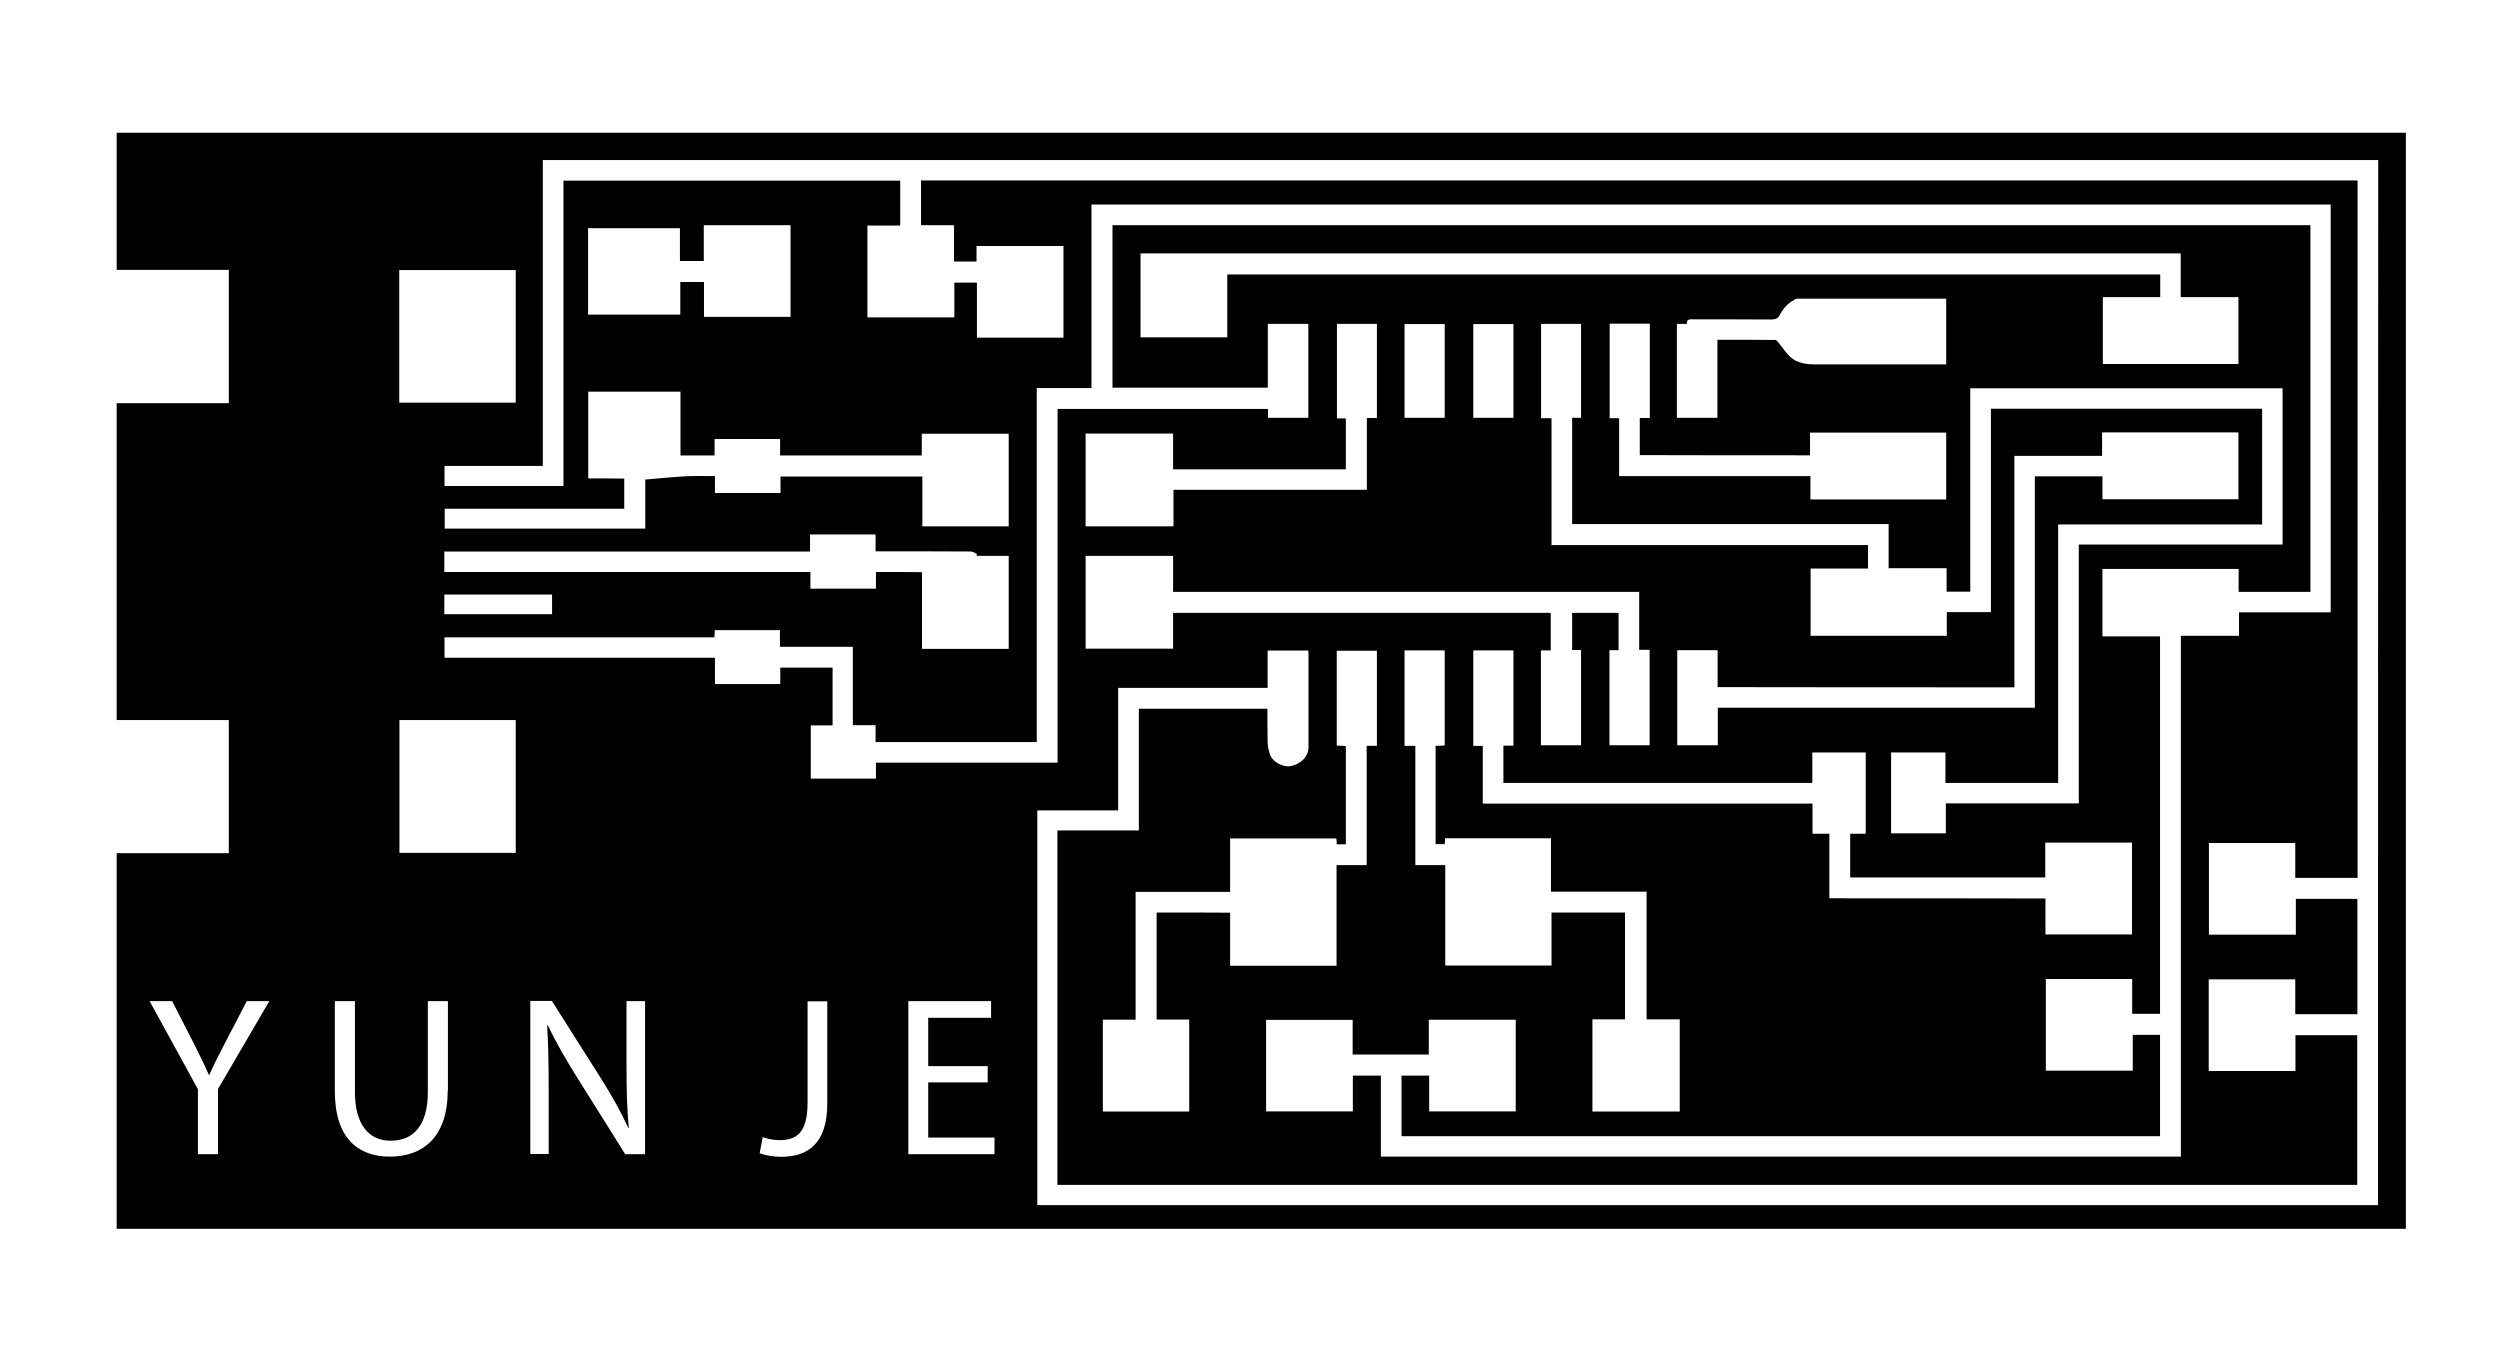
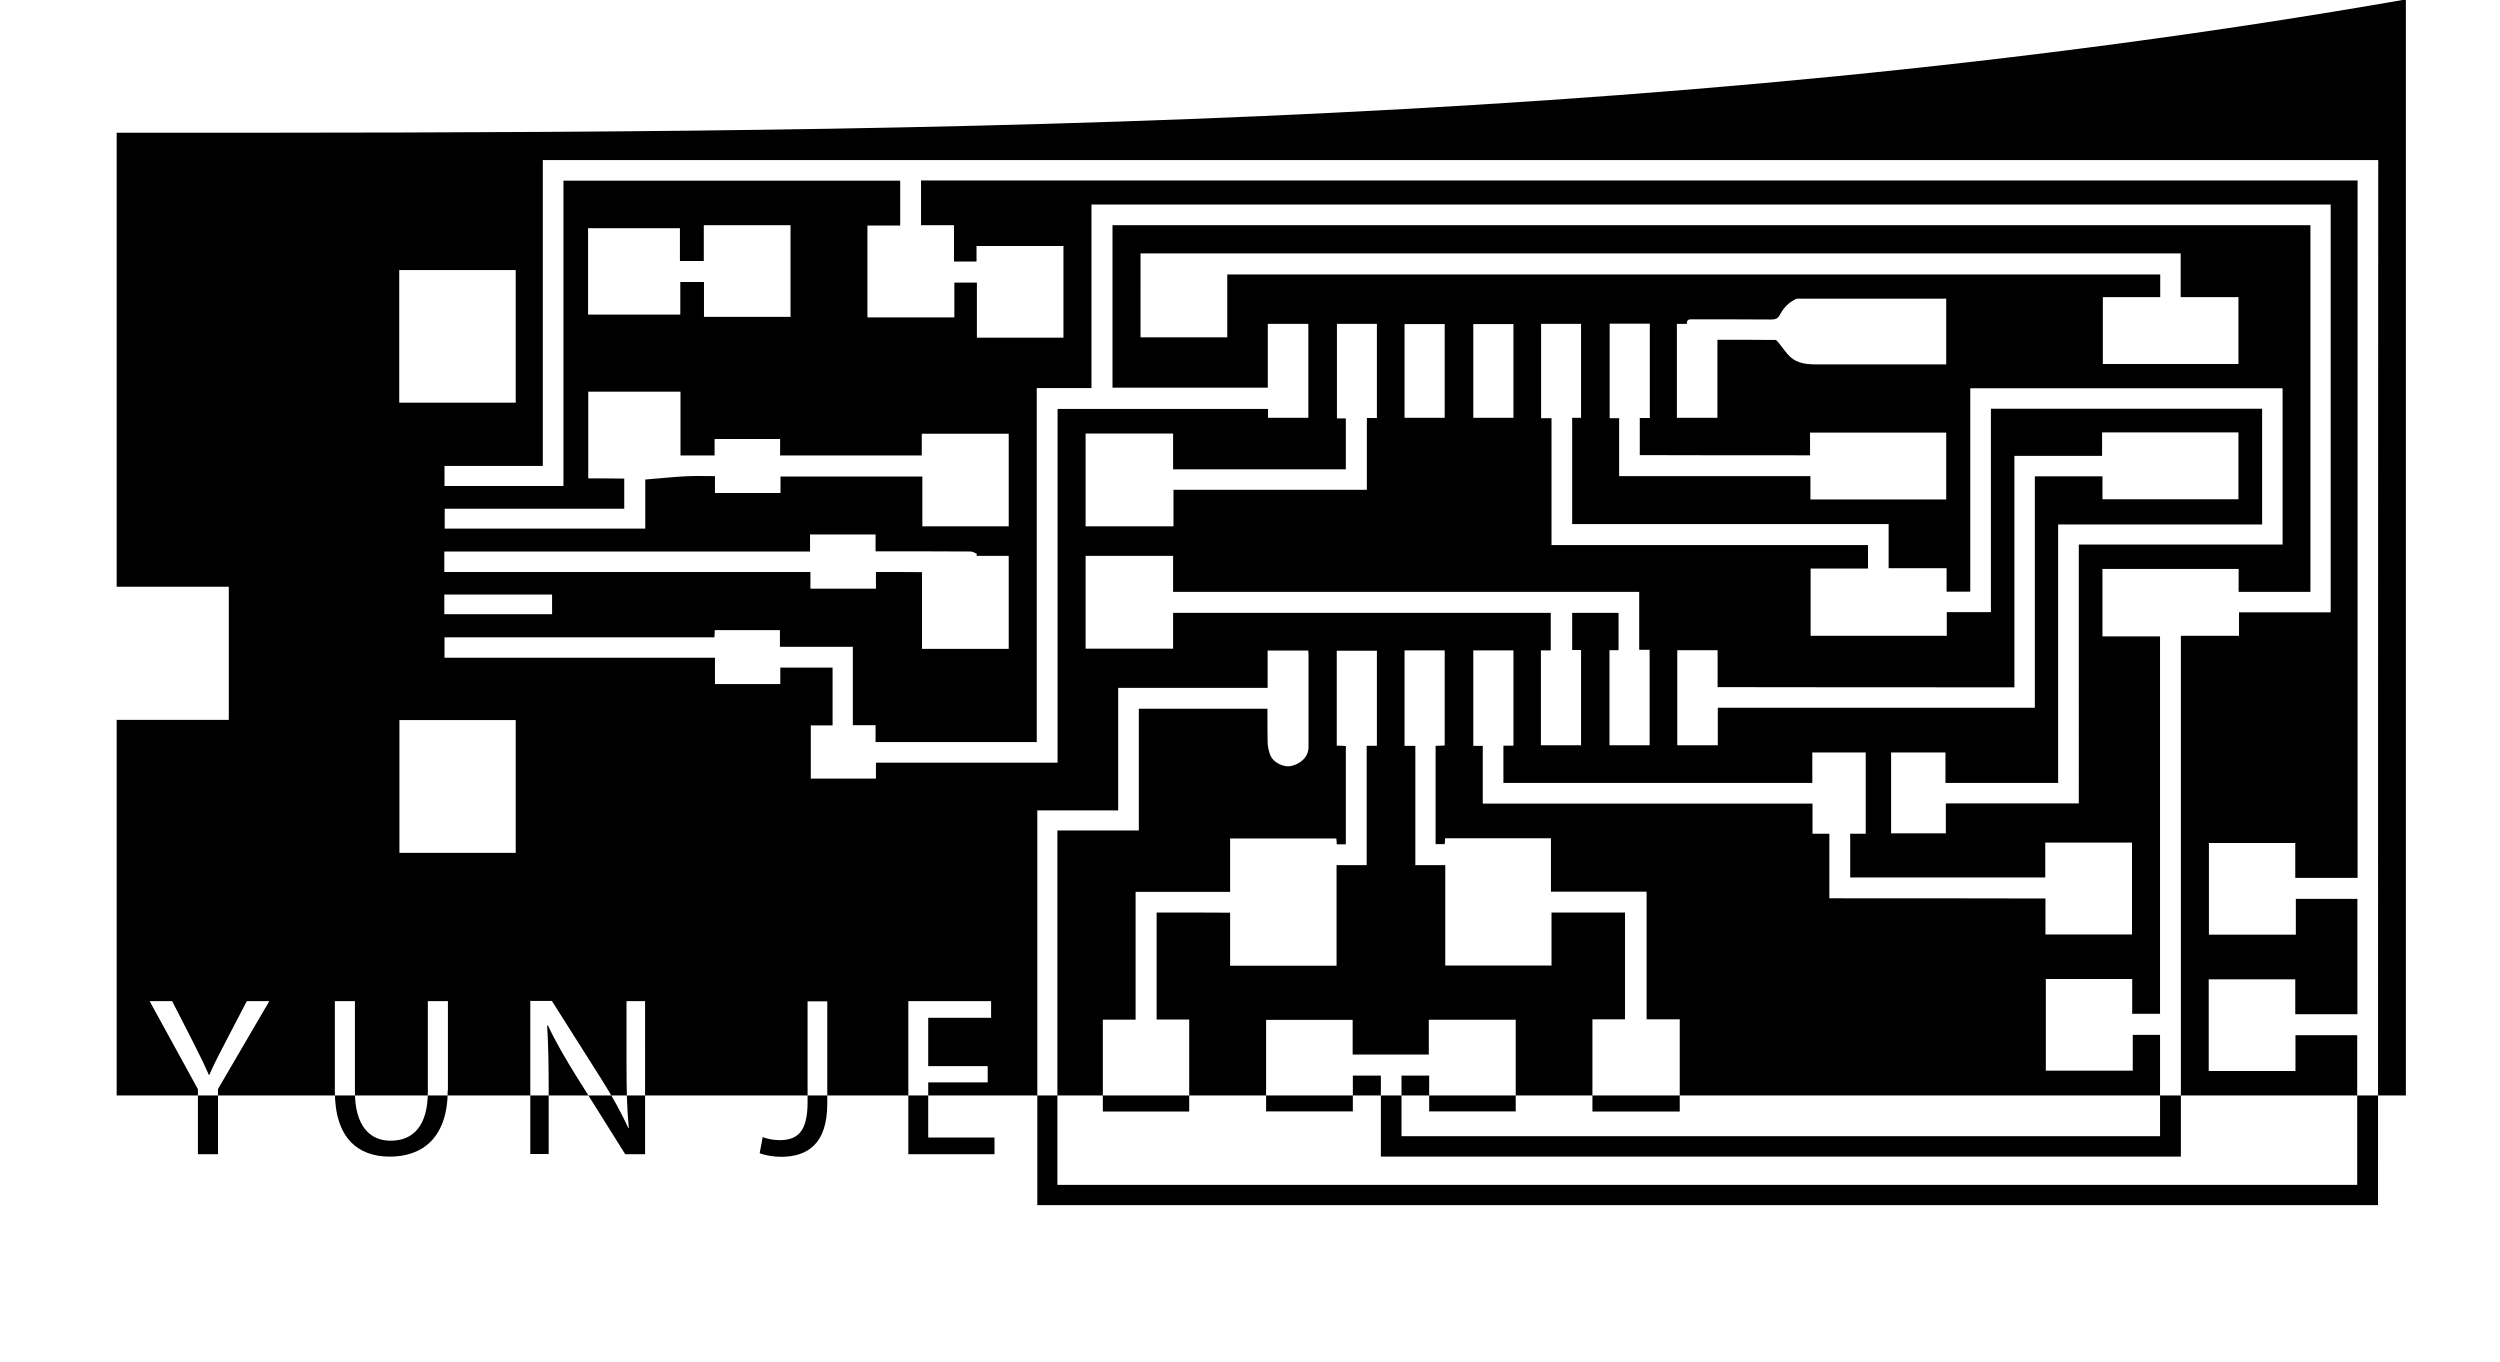
<svg xmlns="http://www.w3.org/2000/svg" version="1.1" id="Layer_1" x="0px" y="0px" viewBox="0 0 132 71.89" style="enable-background:new 0 0 132 71.89;" xml:space="preserve">
-   <path d="M6.16,7.01c0,2.42,0,4.81,0,7.24c1.98,0,3.95,0,5.92,0c0,2.36,0,4.69,0,7.04c-1.98,0-3.95,0-5.92,0c0,5.58,0,11.14,0,16.73  c1.99,0,3.96,0,5.92,0c0,2.35,0,4.67,0,7.03c-1.98,0-3.95,0-5.92,0c0,6.63,0,13.23,0,19.83c40.3,0,80.58,0,120.87,0  c0-19.29,0-38.57,0-57.87C86.73,7.01,46.45,7.01,6.16,7.01z M21.08,14.26c2.05,0,4.09,0,6.15,0c0,2.32,0,4.65,0,7  c-2.04,0-4.08,0-6.15,0C21.08,18.92,21.08,16.6,21.08,14.26z M37.16,13.78c0-0.63,0-1.25,0-1.89c1.54,0,3.05,0,4.58,0  c0,1.61,0,3.22,0,4.84c-1.52,0-3.03,0-4.57,0c0-0.61,0-1.21,0-1.84c-0.43,0-0.83,0-1.25,0c0,0.57,0,1.14,0,1.72  c-1.63,0-3.24,0-4.87,0c0-1.53,0-3.04,0-4.56c1.62,0,3.22,0,4.85,0c0,0.57,0,1.14,0,1.73C36.34,13.78,36.74,13.78,37.16,13.78z   M31.06,25.26c0-1.54,0-3.05,0-4.58c1.6,0,3.21,0,4.87,0c0,1.13,0,2.24,0,3.37c0.6,0,1.19,0,1.8,0c0-0.28,0-0.57,0-0.87  c1.17,0,2.31,0,3.46,0c0,0.29,0,0.57,0,0.87c2.5,0,4.98,0,7.48,0c0-0.38,0-0.75,0-1.15c1.54,0,3.05,0,4.59,0c0,1.62,0,3.25,0,4.89  c-1.51,0-3.02,0-4.56,0c0-0.87,0-1.74,0-2.63c-2.51,0-4.99,0-7.49,0c0,0.29,0,0.57,0,0.87c-1.16,0-2.3,0-3.46,0  c0-0.28,0-0.57,0-0.89c-0.55,0-1.07-0.02-1.58,0.01c-0.69,0.04-1.38,0.11-2.1,0.17c0,0.83,0,1.71,0,2.59c-3.54,0-7.06,0-10.59,0  c0-0.34,0-0.69,0-1.05c3.15,0,6.31,0,9.48,0c0-0.53,0-1.05,0-1.59C32.33,25.26,31.7,25.26,31.06,25.26z M46.25,30.2  c0,0.29,0,0.57,0,0.88c-1.17,0-2.3,0-3.46,0c0-0.29,0-0.57,0-0.88c-6.45,0-12.88,0-19.33,0c0-0.39,0-0.72,0-1.08  c6.43,0,12.86,0,19.31,0c0-0.3,0-0.59,0-0.9c1.17,0,2.3,0,3.46,0c0,0.28,0,0.56,0,0.89c0.12,0,0.22,0,0.32,0  c1.57,0,3.14,0,4.71,0.01c0.11,0,0.22,0.08,0.32,0.13c-0.01,0.03-0.01,0.07-0.02,0.1c0.56,0,1.13,0,1.7,0c0,1.64,0,3.26,0,4.91  c-1.51,0-3.03,0-4.58,0c0-1.34,0-2.69,0-4.05C47.87,30.2,47.08,30.2,46.25,30.2z M29.15,31.39c0,0.34,0,0.68,0,1.04  c-1.88,0-3.78,0-5.69,0c0-0.35,0-0.69,0-1.04C25.36,31.39,27.24,31.39,29.15,31.39z M11.51,57.5v3.44h-1.06v-3.43L7.9,52.86h1.19  l1.14,2.23c0.31,0.61,0.55,1.1,0.8,1.67h0.02c0.23-0.53,0.5-1.06,0.82-1.67l1.16-2.23h1.19L11.51,57.5z M23.64,57.57  c0,2.48-1.31,3.5-3.06,3.5c-1.65,0-2.9-0.95-2.9-3.45v-4.76h1.06v4.79c0,1.81,0.8,2.58,1.88,2.58c1.2,0,1.97-0.79,1.97-2.58v-4.79  h1.06V57.57z M27.23,45.03c-2.05,0-4.08,0-6.14,0c0-2.33,0-4.65,0-7.01c2.05,0,4.09,0,6.14,0C27.23,40.36,27.23,42.69,27.23,45.03z   M34.07,60.94h-1.06l-2.57-4.1c-0.56-0.9-1.1-1.82-1.51-2.7l-0.04,0.01c0.06,1.02,0.08,1.99,0.08,3.33v3.45H28v-8.08h1.14l2.59,4.09  c0.6,0.95,1.07,1.8,1.45,2.63l0.02-0.01c-0.1-1.08-0.12-2.06-0.12-3.32v-3.38h0.98V60.94z M43.68,58.27c0,2.15-1.06,2.81-2.45,2.81  c-0.38,0-0.85-0.08-1.12-0.19l0.16-0.85c0.22,0.08,0.53,0.16,0.88,0.16c0.94,0,1.49-0.42,1.49-2v-5.33h1.04V58.27z M46.25,41.11  c-1.16,0-2.29,0-3.44,0c0-0.92,0-1.85,0-2.81c0.38,0,0.76,0,1.15,0c0-1.03,0-2.03,0-3.05c-0.91,0-1.82,0-2.76,0  c0,0.28,0,0.57,0,0.87c-1.16,0-2.29,0-3.45,0c0-0.46,0-0.91,0-1.39c-4.77,0-9.51,0-14.28,0c0-0.36,0-0.71,0-1.08  c4.74,0,9.49,0,14.25,0c0.01-0.14,0.02-0.25,0.02-0.38c1.14,0,2.27,0,3.44,0c0,0.28,0,0.57,0,0.88c1.29,0,2.56,0,3.85,0  c0,1.38,0,2.75,0,4.14c0.41,0,0.79,0,1.2,0c0,0.31,0,0.59,0,0.89c2.84,0,5.66,0,8.51,0c0-6.22,0-12.44,0-18.69c0.97,0,1.91,0,2.89,0  c0-3.24,0-6.45,0-9.69c21.82,0,43.61,0,65.43,0c0,7.16,0,14.33,0,21.53c-1.6,0-3.21,0-4.84,0c0,0.42,0,0.82,0,1.24  c-1.03,0-2.03,0-3.07,0c0,9.18,0,18.34,0,27.5c-14.09,0-28.15,0-42.24,0c0-1.42,0-2.84,0-4.28c-0.51,0-0.98,0-1.48,0  c0,0.63,0,1.25,0,1.89c-1.54,0-3.05,0-4.58,0c0-1.6,0-3.21,0-4.83c1.51,0,3.02,0,4.57,0c0,0.6,0,1.21,0,1.83c1.35,0,2.67,0,4.02,0  c0-0.6,0-1.21,0-1.84c1.55,0,3.06,0,4.59,0c0,1.61,0,3.21,0,4.84c-1.51,0-3.03,0-4.57,0c0-0.62,0-1.25,0-1.89c-0.5,0-0.97,0-1.46,0  c0,1.06,0,2.12,0,3.2c13.34,0,26.68,0,40.05,0c0-1.77,0-3.55,0-5.35c-0.47,0-0.94,0-1.44,0c0,0.62,0,1.24,0,1.89  c-1.54,0-3.05,0-4.59,0c0-1.6,0-3.21,0-4.84c1.51,0,3.02,0,4.56,0c0,0.6,0,1.21,0,1.84c0.51,0,0.98,0,1.47,0c0-6.64,0-13.27,0-19.93  c-1,0-2.01,0-3.04,0c0-1.21,0-2.37,0-3.56c2.39,0,4.77,0,7.19,0c0,0.39,0,0.79,0,1.21c1.27,0,2.52,0,3.79,0c0-6.44,0-12.89,0-19.36  c-21.08,0-42.15,0-63.25,0c0,2.86,0,5.71,0,8.58c2.72,0,5.45,0,8.2,0c0-1.12,0-2.23,0-3.37c0.73,0,1.42,0,2.14,0  c0,1.65,0,3.29,0,4.96c-0.7,0-1.41,0-2.13,0c0-0.16,0-0.31,0-0.47c-3.71,0-7.4,0-11.11,0c0,6.22,0,12.43,0,18.68  c-3.2,0-6.38,0-9.59,0C46.25,40.56,46.25,40.83,46.25,41.11z M61.07,48.18c0,1.87,0,3.75,0,5.65c0.57,0,1.14,0,1.72,0  c0,1.63,0,3.24,0,4.86c-1.51,0-3.03,0-4.56,0c0-1.61,0-3.22,0-4.85c0.57,0,1.14,0,1.73,0c0-2.25,0-4.49,0-6.75c1.68,0,3.33,0,4.99,0  c0-0.95,0-1.88,0-2.82c1.88,0,3.73,0,5.61,0c0.01,0.11,0.02,0.2,0.02,0.31c0.16,0,0.31,0,0.48,0c0-1.72,0-3.44,0-5.19  c-0.15-0.01-0.31-0.02-0.48-0.02c0-1.67,0-3.33,0-5.01c0.7,0,1.4,0,2.12,0c0,1.66,0,3.33,0,5.02c-0.17,0-0.34,0-0.54,0  c0,2.1,0,4.19,0,6.3c-0.54,0-1.06,0-1.59,0c0,1.79,0,3.54,0,5.31c-1.88,0-3.73,0-5.62,0c0-0.93,0-1.86,0-2.8  C63.65,48.18,62.37,48.18,61.07,48.18z M71.06,24.78c0-0.89,0-1.78,0-2.69c-0.16,0-0.3,0-0.47,0c0-1.67,0-3.32,0-4.99  c0.71,0,1.4,0,2.11,0c0,1.65,0,3.3,0,4.97c-0.16,0-0.34,0-0.53,0c0,1.27,0,2.52,0,3.79c-3.41,0-6.79,0-10.21,0c0,0.66,0,1.28,0,1.93  c-1.56,0-3.09,0-4.64,0c0-1.62,0-3.25,0-4.9c1.53,0,3.06,0,4.62,0c0,0.63,0,1.25,0,1.89C64.99,24.78,68.02,24.78,71.06,24.78z   M60.22,13.38h4.58c16.77,0,33.54,0,50.34,0c0,0.38,0,0.75,0,1.12h0v1.19h3.05c0,1.18,0,2.35,0,3.53c-2.38,0-4.77,0-7.16,0  c0-1.17,0-2.34,0-3.53h3.03V14.5h0c0,0,0-0.01,0-0.01c-3.73,0-7.46,0-11.19,0c-2.73,0-5.46,0-8.2,0c-9.95,0-19.9,0-29.87,0  c0,1.1,0,2.2,0,3.32c-1.55,0-3.05,0-4.58,0C60.22,16.34,60.22,14.87,60.22,13.38z M96.59,47.43c0-1.16,0-2.27,0-3.41  c-0.3,0-0.58,0-0.89,0c0-0.53,0-1.05,0-1.59c-5.82,0-11.6,0-17.41,0c0-1.03,0-2.03,0-3.05c-0.17,0-0.33,0-0.5,0c0-1.7,0-3.36,0-5.04  c0.71,0,1.4,0,2.12,0c0,1.67,0,3.33,0,5.03c-0.17,0-0.35,0-0.53,0c0,0.67,0,1.31,0,1.97c5.43,0,10.86,0,16.31,0  c0-0.53,0-1.06,0-1.61c0.95,0,1.88,0,2.82,0c0,1.42,0,2.84,0,4.29c-0.27,0-0.54,0-0.82,0c0,0.78,0,1.54,0,2.31c3.43,0,6.85,0,10.3,0  c0-0.61,0-1.22,0-1.84c1.54,0,3.05,0,4.58,0c0,1.61,0,3.22,0,4.85c-1.52,0-3.03,0-4.57,0c0-0.63,0-1.25,0-1.9  C104.2,47.43,100.42,47.43,96.59,47.43z M81.92,48.18c0,0.93,0,1.86,0,2.8c-1.88,0-3.73,0-5.61,0c0-1.76,0-3.52,0-5.3  c-0.54,0-1.04,0-1.58,0c0-2.1,0-4.19,0-6.3c-0.2,0-0.38,0-0.57,0c0-1.7,0-3.36,0-5.04c0.71,0,1.4,0,2.12,0c0,1.67,0,3.33,0,5.02  c-0.16,0.01-0.31,0.02-0.48,0.02c0,1.73,0,3.45,0,5.19c0.16,0,0.31,0,0.48,0c0.01-0.1,0.02-0.2,0.02-0.31c1.86,0,3.71,0,5.59,0  c0,0.93,0,1.86,0,2.82c1.7,0,3.36,0,5.05,0c0,2.26,0,4.48,0,6.74c0.59,0,1.16,0,1.75,0c0,1.64,0,3.25,0,4.87c-1.54,0-3.06,0-4.61,0  c0-1.61,0-3.22,0-4.87c0.58,0,1.15,0,1.72,0c0-1.89,0-3.76,0-5.64C84.52,48.18,83.24,48.18,81.92,48.18z M106.36,36.29  c0-4.08,0-8.14,0-12.22c1.55,0,3.07,0,4.63,0c0-0.42,0-0.82,0-1.24c2.42,0,4.8,0,7.2,0c0,1.17,0,2.34,0,3.53c-2.38,0-4.76,0-7.18,0  c0-0.39,0-0.79,0-1.21c-1.2,0-2.37,0-3.57,0c0,4.06,0,8.13,0,12.22c-5.59,0-11.15,0-16.74,0c0,0.67,0,1.32,0,1.98  c-0.73,0-1.42,0-2.14,0c0-1.67,0-3.33,0-5.02c0.7,0,1.4,0,2.13,0c0,0.65,0,1.29,0,1.95C95.92,36.29,101.12,36.29,106.36,36.29z   M109.76,42.42c-2.34,0-4.66,0-7.02,0c0,0.53,0,1.05,0,1.58c-0.98,0-1.93,0-2.89,0c0-1.42,0-2.83,0-4.27c0.94,0,1.89,0,2.87,0  c0,0.53,0,1.06,0,1.61c1.99,0,3.96,0,5.95,0c0-4.54,0-9.08,0-13.65c3.61,0,7.18,0,10.77,0c0-2.05,0-4.07,0-6.11  c-4.77,0-9.53,0-14.32,0c0,3.57,0,7.14,0,10.74c-0.78,0-1.54,0-2.33,0c0,0.43,0,0.83,0,1.25c-2.41,0-4.79,0-7.19,0  c0-1.17,0-2.34,0-3.55c1,0,2.01,0,3.03,0c0-0.42,0-0.82,0-1.24c-5.56,0-11.12,0-16.71,0c0-2.25,0-4.46,0-6.7c-0.2,0-0.36,0-0.55,0  c0-1.67,0-3.32,0-4.98c0.7,0,1.39,0,2.11,0c0,1.64,0,3.29,0,4.96c-0.15,0-0.3,0-0.47,0c0,1.88,0,3.73,0,5.61c5.55,0,11.11,0,16.71,0  c0,0.79,0,1.55,0,2.33c1.03,0,2.03,0,3.06,0c0,0.42,0,0.82,0,1.24c0.43,0,0.83,0,1.25,0c0-3.58,0-7.15,0-10.74  c5.51,0,10.99,0,16.49,0c0,2.74,0,5.49,0,8.25c-3.58,0-7.15,0-10.76,0C109.76,33.33,109.76,37.87,109.76,42.42z M95.57,24.04  c0-0.4,0-0.79,0-1.2c2.41,0,4.79,0,7.19,0c0,1.17,0,2.34,0,3.53c-2.38,0-4.76,0-7.17,0c0-0.39,0-0.8,0-1.23c-3.38,0-6.73,0-10.1,0  c0-1.03,0-2.03,0-3.06c-0.17,0-0.33,0-0.5,0c0-1.68,0-3.33,0-4.99c0.7,0,1.4,0,2.12,0c0,1.65,0,3.29,0,4.98c-0.19,0-0.35,0-0.53,0  c0,0.66,0,1.3,0,1.96C89.57,24.04,92.56,24.04,95.57,24.04z M94.86,15.77h7.9c0,1.15,0,2.3,0,3.47c-0.11,0-0.21,0-0.32,0  c-2.18,0-4.37,0-6.55,0c-0.49,0-0.98-0.05-1.36-0.39c-0.23-0.21-0.4-0.49-0.61-0.74c-0.05-0.06-0.12-0.16-0.18-0.16  c-1.01-0.01-2.02-0.01-3.06-0.01c0,1.39,0,2.74,0,4.12c-0.71,0-1.41,0-2.14,0c0-1.64,0-3.29,0-4.96c0.17,0,0.34,0,0.53,0  c-0.02-0.25,0.13-0.24,0.3-0.24c1.38,0,2.76,0,4.14,0.01c0.24,0,0.38-0.05,0.49-0.29C94.22,16.18,94.51,15.93,94.86,15.77z   M79.91,17.11c0,1.64,0,3.28,0,4.95c-0.71,0-1.41,0-2.12,0c0-1.65,0-3.29,0-4.95C78.48,17.11,79.19,17.11,79.91,17.11z M76.28,17.11  c0,1.64,0,3.29,0,4.95c-0.72,0-1.41,0-2.12,0c0-1.65,0-3.29,0-4.95C74.86,17.11,75.56,17.11,76.28,17.11z M61.94,29.35  c0,0.63,0,1.25,0,1.9c8.21,0,16.39,0,24.61,0c0,1.03,0,2.04,0,3.06c0.2,0,0.36,0,0.55,0c0,1.69,0,3.35,0,5.04c-0.7,0-1.4,0-2.12,0  c0-1.67,0-3.34,0-5.02c0.16,0,0.31,0,0.48,0c0-0.67,0-1.31,0-1.97c-0.81,0-1.62,0-2.45,0c0,0.64,0,1.28,0,1.96c0.15,0,0.3,0,0.47,0  c0,1.69,0,3.35,0,5.03c-0.7,0-1.4,0-2.12,0c0-1.66,0-3.33,0-5.01c0.17,0,0.34,0,0.52,0c0-0.67,0-1.31,0-1.98  c-6.63,0-13.27,0-19.94,0c0,0.64,0,1.26,0,1.89c-1.55,0-3.08,0-4.62,0c0-1.63,0-3.26,0-4.9C58.86,29.35,60.39,29.35,61.94,29.35z   M52.51,60.94h-4.55v-8.08h4.37v0.88h-3.32v2.55h3.14v0.86h-3.14v2.91h3.5V60.94z M125.56,63.63c-23.6,0-47.18,0-70.79,0  c0-6.94,0-13.88,0-20.84c1.41,0,2.83,0,4.27,0c0-2.16,0-4.3,0-6.47c2.64,0,5.25,0,7.89,0c0-0.67,0-1.31,0-1.97c0.72,0,1.43,0,2.15,0  c0,0.08,0.01,0.18,0.01,0.27c0,1.61,0,3.21,0,4.82c0,0.53-0.42,0.9-0.94,1.01c-0.34,0.07-0.96-0.16-1.11-0.66  c-0.06-0.2-0.11-0.41-0.11-0.62c-0.01-0.58-0.01-1.15-0.01-1.75c-2.27,0-4.52,0-6.79,0c0,2.13,0,4.27,0,6.43c-1.44,0-2.86,0-4.3,0  c0,6.25,0,12.48,0,18.71c22.87,0,45.74,0,68.63,0c0-2.62,0-5.26,0-7.9c-1.08,0-2.16,0-3.26,0c0,0.63,0,1.25,0,1.89  c-1.54,0-3.05,0-4.58,0c0-1.61,0-3.22,0-4.84c1.52,0,3.03,0,4.57,0c0,0.61,0,1.22,0,1.84c1.1,0,2.18,0,3.28,0c0-2.02,0-4.04,0-6.09  c-1.07,0-2.15,0-3.25,0c0,0.62,0,1.24,0,1.89c-1.54,0-3.05,0-4.59,0c0-1.6,0-3.21,0-4.84c1.51,0,3.02,0,4.56,0c0,0.6,0,1.21,0,1.84  c1.11,0,2.19,0,3.29,0c0-12.27,0-24.54,0-36.82c-25.28,0-50.55,0-75.85,0c0,0.79,0,1.56,0,2.36c0.58,0,1.14,0,1.74,0  c0,0.65,0,1.27,0,1.92c0.41,0,0.78,0,1.19,0c0-0.26,0-0.53,0-0.82c1.55,0,3.06,0,4.59,0c0,1.61,0,3.21,0,4.84c-1.51,0-3.03,0-4.57,0  c0-0.96,0-1.93,0-2.91c-0.41,0-0.78,0-1.19,0c0,0.61,0,1.21,0,1.84c-1.55,0-3.06,0-4.59,0c0-1.61,0-3.22,0-4.85  c0.57,0,1.14,0,1.73,0c0-0.8,0-1.57,0-2.37c-5.91,0-11.83,0-17.78,0c0,5.37,0,10.74,0,16.12c-2.11,0-4.18,0-6.28,0  c0-0.34,0-0.68,0-1.06c1.72,0,3.44,0,5.19,0c0-5.4,0-10.76,0-16.15c32.31,0,64.6,0,96.91,0C125.56,26.82,125.56,45.22,125.56,63.63z  " />
+   <path d="M6.16,7.01c0,2.42,0,4.81,0,7.24c1.98,0,3.95,0,5.92,0c-1.98,0-3.95,0-5.92,0c0,5.58,0,11.14,0,16.73  c1.99,0,3.96,0,5.92,0c0,2.35,0,4.67,0,7.03c-1.98,0-3.95,0-5.92,0c0,6.63,0,13.23,0,19.83c40.3,0,80.58,0,120.87,0  c0-19.29,0-38.57,0-57.87C86.73,7.01,46.45,7.01,6.16,7.01z M21.08,14.26c2.05,0,4.09,0,6.15,0c0,2.32,0,4.65,0,7  c-2.04,0-4.08,0-6.15,0C21.08,18.92,21.08,16.6,21.08,14.26z M37.16,13.78c0-0.63,0-1.25,0-1.89c1.54,0,3.05,0,4.58,0  c0,1.61,0,3.22,0,4.84c-1.52,0-3.03,0-4.57,0c0-0.61,0-1.21,0-1.84c-0.43,0-0.83,0-1.25,0c0,0.57,0,1.14,0,1.72  c-1.63,0-3.24,0-4.87,0c0-1.53,0-3.04,0-4.56c1.62,0,3.22,0,4.85,0c0,0.57,0,1.14,0,1.73C36.34,13.78,36.74,13.78,37.16,13.78z   M31.06,25.26c0-1.54,0-3.05,0-4.58c1.6,0,3.21,0,4.87,0c0,1.13,0,2.24,0,3.37c0.6,0,1.19,0,1.8,0c0-0.28,0-0.57,0-0.87  c1.17,0,2.31,0,3.46,0c0,0.29,0,0.57,0,0.87c2.5,0,4.98,0,7.48,0c0-0.38,0-0.75,0-1.15c1.54,0,3.05,0,4.59,0c0,1.62,0,3.25,0,4.89  c-1.51,0-3.02,0-4.56,0c0-0.87,0-1.74,0-2.63c-2.51,0-4.99,0-7.49,0c0,0.29,0,0.57,0,0.87c-1.16,0-2.3,0-3.46,0  c0-0.28,0-0.57,0-0.89c-0.55,0-1.07-0.02-1.58,0.01c-0.69,0.04-1.38,0.11-2.1,0.17c0,0.83,0,1.71,0,2.59c-3.54,0-7.06,0-10.59,0  c0-0.34,0-0.69,0-1.05c3.15,0,6.31,0,9.48,0c0-0.53,0-1.05,0-1.59C32.33,25.26,31.7,25.26,31.06,25.26z M46.25,30.2  c0,0.29,0,0.57,0,0.88c-1.17,0-2.3,0-3.46,0c0-0.29,0-0.57,0-0.88c-6.45,0-12.88,0-19.33,0c0-0.39,0-0.72,0-1.08  c6.43,0,12.86,0,19.31,0c0-0.3,0-0.59,0-0.9c1.17,0,2.3,0,3.46,0c0,0.28,0,0.56,0,0.89c0.12,0,0.22,0,0.32,0  c1.57,0,3.14,0,4.71,0.01c0.11,0,0.22,0.08,0.32,0.13c-0.01,0.03-0.01,0.07-0.02,0.1c0.56,0,1.13,0,1.7,0c0,1.64,0,3.26,0,4.91  c-1.51,0-3.03,0-4.58,0c0-1.34,0-2.69,0-4.05C47.87,30.2,47.08,30.2,46.25,30.2z M29.15,31.39c0,0.34,0,0.68,0,1.04  c-1.88,0-3.78,0-5.69,0c0-0.35,0-0.69,0-1.04C25.36,31.39,27.24,31.39,29.15,31.39z M11.51,57.5v3.44h-1.06v-3.43L7.9,52.86h1.19  l1.14,2.23c0.31,0.61,0.55,1.1,0.8,1.67h0.02c0.23-0.53,0.5-1.06,0.82-1.67l1.16-2.23h1.19L11.51,57.5z M23.64,57.57  c0,2.48-1.31,3.5-3.06,3.5c-1.65,0-2.9-0.95-2.9-3.45v-4.76h1.06v4.79c0,1.81,0.8,2.58,1.88,2.58c1.2,0,1.97-0.79,1.97-2.58v-4.79  h1.06V57.57z M27.23,45.03c-2.05,0-4.08,0-6.14,0c0-2.33,0-4.65,0-7.01c2.05,0,4.09,0,6.14,0C27.23,40.36,27.23,42.69,27.23,45.03z   M34.07,60.94h-1.06l-2.57-4.1c-0.56-0.9-1.1-1.82-1.51-2.7l-0.04,0.01c0.06,1.02,0.08,1.99,0.08,3.33v3.45H28v-8.08h1.14l2.59,4.09  c0.6,0.95,1.07,1.8,1.45,2.63l0.02-0.01c-0.1-1.08-0.12-2.06-0.12-3.32v-3.38h0.98V60.94z M43.68,58.27c0,2.15-1.06,2.81-2.45,2.81  c-0.38,0-0.85-0.08-1.12-0.19l0.16-0.85c0.22,0.08,0.53,0.16,0.88,0.16c0.94,0,1.49-0.42,1.49-2v-5.33h1.04V58.27z M46.25,41.11  c-1.16,0-2.29,0-3.44,0c0-0.92,0-1.85,0-2.81c0.38,0,0.76,0,1.15,0c0-1.03,0-2.03,0-3.05c-0.91,0-1.82,0-2.76,0  c0,0.28,0,0.57,0,0.87c-1.16,0-2.29,0-3.45,0c0-0.46,0-0.91,0-1.39c-4.77,0-9.51,0-14.28,0c0-0.36,0-0.71,0-1.08  c4.74,0,9.49,0,14.25,0c0.01-0.14,0.02-0.25,0.02-0.38c1.14,0,2.27,0,3.44,0c0,0.28,0,0.57,0,0.88c1.29,0,2.56,0,3.85,0  c0,1.38,0,2.75,0,4.14c0.41,0,0.79,0,1.2,0c0,0.31,0,0.59,0,0.89c2.84,0,5.66,0,8.51,0c0-6.22,0-12.44,0-18.69c0.97,0,1.91,0,2.89,0  c0-3.24,0-6.45,0-9.69c21.82,0,43.61,0,65.43,0c0,7.16,0,14.33,0,21.53c-1.6,0-3.21,0-4.84,0c0,0.42,0,0.82,0,1.24  c-1.03,0-2.03,0-3.07,0c0,9.18,0,18.34,0,27.5c-14.09,0-28.15,0-42.24,0c0-1.42,0-2.84,0-4.28c-0.51,0-0.98,0-1.48,0  c0,0.63,0,1.25,0,1.89c-1.54,0-3.05,0-4.58,0c0-1.6,0-3.21,0-4.83c1.51,0,3.02,0,4.57,0c0,0.6,0,1.21,0,1.83c1.35,0,2.67,0,4.02,0  c0-0.6,0-1.21,0-1.84c1.55,0,3.06,0,4.59,0c0,1.61,0,3.21,0,4.84c-1.51,0-3.03,0-4.57,0c0-0.62,0-1.25,0-1.89c-0.5,0-0.97,0-1.46,0  c0,1.06,0,2.12,0,3.2c13.34,0,26.68,0,40.05,0c0-1.77,0-3.55,0-5.35c-0.47,0-0.94,0-1.44,0c0,0.62,0,1.24,0,1.89  c-1.54,0-3.05,0-4.59,0c0-1.6,0-3.21,0-4.84c1.51,0,3.02,0,4.56,0c0,0.6,0,1.21,0,1.84c0.51,0,0.98,0,1.47,0c0-6.64,0-13.27,0-19.93  c-1,0-2.01,0-3.04,0c0-1.21,0-2.37,0-3.56c2.39,0,4.77,0,7.19,0c0,0.39,0,0.79,0,1.21c1.27,0,2.52,0,3.79,0c0-6.44,0-12.89,0-19.36  c-21.08,0-42.15,0-63.25,0c0,2.86,0,5.71,0,8.58c2.72,0,5.45,0,8.2,0c0-1.12,0-2.23,0-3.37c0.73,0,1.42,0,2.14,0  c0,1.65,0,3.29,0,4.96c-0.7,0-1.41,0-2.13,0c0-0.16,0-0.31,0-0.47c-3.71,0-7.4,0-11.11,0c0,6.22,0,12.43,0,18.68  c-3.2,0-6.38,0-9.59,0C46.25,40.56,46.25,40.83,46.25,41.11z M61.07,48.18c0,1.87,0,3.75,0,5.65c0.57,0,1.14,0,1.72,0  c0,1.63,0,3.24,0,4.86c-1.51,0-3.03,0-4.56,0c0-1.61,0-3.22,0-4.85c0.57,0,1.14,0,1.73,0c0-2.25,0-4.49,0-6.75c1.68,0,3.33,0,4.99,0  c0-0.95,0-1.88,0-2.82c1.88,0,3.73,0,5.61,0c0.01,0.11,0.02,0.2,0.02,0.31c0.16,0,0.31,0,0.48,0c0-1.72,0-3.44,0-5.19  c-0.15-0.01-0.31-0.02-0.48-0.02c0-1.67,0-3.33,0-5.01c0.7,0,1.4,0,2.12,0c0,1.66,0,3.33,0,5.02c-0.17,0-0.34,0-0.54,0  c0,2.1,0,4.19,0,6.3c-0.54,0-1.06,0-1.59,0c0,1.79,0,3.54,0,5.31c-1.88,0-3.73,0-5.62,0c0-0.93,0-1.86,0-2.8  C63.65,48.18,62.37,48.18,61.07,48.18z M71.06,24.78c0-0.89,0-1.78,0-2.69c-0.16,0-0.3,0-0.47,0c0-1.67,0-3.32,0-4.99  c0.71,0,1.4,0,2.11,0c0,1.65,0,3.3,0,4.97c-0.16,0-0.34,0-0.53,0c0,1.27,0,2.52,0,3.79c-3.41,0-6.79,0-10.21,0c0,0.66,0,1.28,0,1.93  c-1.56,0-3.09,0-4.64,0c0-1.62,0-3.25,0-4.9c1.53,0,3.06,0,4.62,0c0,0.63,0,1.25,0,1.89C64.99,24.78,68.02,24.78,71.06,24.78z   M60.22,13.38h4.58c16.77,0,33.54,0,50.34,0c0,0.38,0,0.75,0,1.12h0v1.19h3.05c0,1.18,0,2.35,0,3.53c-2.38,0-4.77,0-7.16,0  c0-1.17,0-2.34,0-3.53h3.03V14.5h0c0,0,0-0.01,0-0.01c-3.73,0-7.46,0-11.19,0c-2.73,0-5.46,0-8.2,0c-9.95,0-19.9,0-29.87,0  c0,1.1,0,2.2,0,3.32c-1.55,0-3.05,0-4.58,0C60.22,16.34,60.22,14.87,60.22,13.38z M96.59,47.43c0-1.16,0-2.27,0-3.41  c-0.3,0-0.58,0-0.89,0c0-0.53,0-1.05,0-1.59c-5.82,0-11.6,0-17.41,0c0-1.03,0-2.03,0-3.05c-0.17,0-0.33,0-0.5,0c0-1.7,0-3.36,0-5.04  c0.71,0,1.4,0,2.12,0c0,1.67,0,3.33,0,5.03c-0.17,0-0.35,0-0.53,0c0,0.67,0,1.31,0,1.97c5.43,0,10.86,0,16.31,0  c0-0.53,0-1.06,0-1.61c0.95,0,1.88,0,2.82,0c0,1.42,0,2.84,0,4.29c-0.27,0-0.54,0-0.82,0c0,0.78,0,1.54,0,2.31c3.43,0,6.85,0,10.3,0  c0-0.61,0-1.22,0-1.84c1.54,0,3.05,0,4.58,0c0,1.61,0,3.22,0,4.85c-1.52,0-3.03,0-4.57,0c0-0.63,0-1.25,0-1.9  C104.2,47.43,100.42,47.43,96.59,47.43z M81.92,48.18c0,0.93,0,1.86,0,2.8c-1.88,0-3.73,0-5.61,0c0-1.76,0-3.52,0-5.3  c-0.54,0-1.04,0-1.58,0c0-2.1,0-4.19,0-6.3c-0.2,0-0.38,0-0.57,0c0-1.7,0-3.36,0-5.04c0.71,0,1.4,0,2.12,0c0,1.67,0,3.33,0,5.02  c-0.16,0.01-0.31,0.02-0.48,0.02c0,1.73,0,3.45,0,5.19c0.16,0,0.31,0,0.48,0c0.01-0.1,0.02-0.2,0.02-0.31c1.86,0,3.71,0,5.59,0  c0,0.93,0,1.86,0,2.82c1.7,0,3.36,0,5.05,0c0,2.26,0,4.48,0,6.74c0.59,0,1.16,0,1.75,0c0,1.64,0,3.25,0,4.87c-1.54,0-3.06,0-4.61,0  c0-1.61,0-3.22,0-4.87c0.58,0,1.15,0,1.72,0c0-1.89,0-3.76,0-5.64C84.52,48.18,83.24,48.18,81.92,48.18z M106.36,36.29  c0-4.08,0-8.14,0-12.22c1.55,0,3.07,0,4.63,0c0-0.42,0-0.82,0-1.24c2.42,0,4.8,0,7.2,0c0,1.17,0,2.34,0,3.53c-2.38,0-4.76,0-7.18,0  c0-0.39,0-0.79,0-1.21c-1.2,0-2.37,0-3.57,0c0,4.06,0,8.13,0,12.22c-5.59,0-11.15,0-16.74,0c0,0.67,0,1.32,0,1.98  c-0.73,0-1.42,0-2.14,0c0-1.67,0-3.33,0-5.02c0.7,0,1.4,0,2.13,0c0,0.65,0,1.29,0,1.95C95.92,36.29,101.12,36.29,106.36,36.29z   M109.76,42.42c-2.34,0-4.66,0-7.02,0c0,0.53,0,1.05,0,1.58c-0.98,0-1.93,0-2.89,0c0-1.42,0-2.83,0-4.27c0.94,0,1.89,0,2.87,0  c0,0.53,0,1.06,0,1.61c1.99,0,3.96,0,5.95,0c0-4.54,0-9.08,0-13.65c3.61,0,7.18,0,10.77,0c0-2.05,0-4.07,0-6.11  c-4.77,0-9.53,0-14.32,0c0,3.57,0,7.14,0,10.74c-0.78,0-1.54,0-2.33,0c0,0.43,0,0.83,0,1.25c-2.41,0-4.79,0-7.19,0  c0-1.17,0-2.34,0-3.55c1,0,2.01,0,3.03,0c0-0.42,0-0.82,0-1.24c-5.56,0-11.12,0-16.71,0c0-2.25,0-4.46,0-6.7c-0.2,0-0.36,0-0.55,0  c0-1.67,0-3.32,0-4.98c0.7,0,1.39,0,2.11,0c0,1.64,0,3.29,0,4.96c-0.15,0-0.3,0-0.47,0c0,1.88,0,3.73,0,5.61c5.55,0,11.11,0,16.71,0  c0,0.79,0,1.55,0,2.33c1.03,0,2.03,0,3.06,0c0,0.42,0,0.82,0,1.24c0.43,0,0.83,0,1.25,0c0-3.58,0-7.15,0-10.74  c5.51,0,10.99,0,16.49,0c0,2.74,0,5.49,0,8.25c-3.58,0-7.15,0-10.76,0C109.76,33.33,109.76,37.87,109.76,42.42z M95.57,24.04  c0-0.4,0-0.79,0-1.2c2.41,0,4.79,0,7.19,0c0,1.17,0,2.34,0,3.53c-2.38,0-4.76,0-7.17,0c0-0.39,0-0.8,0-1.23c-3.38,0-6.73,0-10.1,0  c0-1.03,0-2.03,0-3.06c-0.17,0-0.33,0-0.5,0c0-1.68,0-3.33,0-4.99c0.7,0,1.4,0,2.12,0c0,1.65,0,3.29,0,4.98c-0.19,0-0.35,0-0.53,0  c0,0.66,0,1.3,0,1.96C89.57,24.04,92.56,24.04,95.57,24.04z M94.86,15.77h7.9c0,1.15,0,2.3,0,3.47c-0.11,0-0.21,0-0.32,0  c-2.18,0-4.37,0-6.55,0c-0.49,0-0.98-0.05-1.36-0.39c-0.23-0.21-0.4-0.49-0.61-0.74c-0.05-0.06-0.12-0.16-0.18-0.16  c-1.01-0.01-2.02-0.01-3.06-0.01c0,1.39,0,2.74,0,4.12c-0.71,0-1.41,0-2.14,0c0-1.64,0-3.29,0-4.96c0.17,0,0.34,0,0.53,0  c-0.02-0.25,0.13-0.24,0.3-0.24c1.38,0,2.76,0,4.14,0.01c0.24,0,0.38-0.05,0.49-0.29C94.22,16.18,94.51,15.93,94.86,15.77z   M79.91,17.11c0,1.64,0,3.28,0,4.95c-0.71,0-1.41,0-2.12,0c0-1.65,0-3.29,0-4.95C78.48,17.11,79.19,17.11,79.91,17.11z M76.28,17.11  c0,1.64,0,3.29,0,4.95c-0.72,0-1.41,0-2.12,0c0-1.65,0-3.29,0-4.95C74.86,17.11,75.56,17.11,76.28,17.11z M61.94,29.35  c0,0.63,0,1.25,0,1.9c8.21,0,16.39,0,24.61,0c0,1.03,0,2.04,0,3.06c0.2,0,0.36,0,0.55,0c0,1.69,0,3.35,0,5.04c-0.7,0-1.4,0-2.12,0  c0-1.67,0-3.34,0-5.02c0.16,0,0.31,0,0.48,0c0-0.67,0-1.31,0-1.97c-0.81,0-1.62,0-2.45,0c0,0.64,0,1.28,0,1.96c0.15,0,0.3,0,0.47,0  c0,1.69,0,3.35,0,5.03c-0.7,0-1.4,0-2.12,0c0-1.66,0-3.33,0-5.01c0.17,0,0.34,0,0.52,0c0-0.67,0-1.31,0-1.98  c-6.63,0-13.27,0-19.94,0c0,0.64,0,1.26,0,1.89c-1.55,0-3.08,0-4.62,0c0-1.63,0-3.26,0-4.9C58.86,29.35,60.39,29.35,61.94,29.35z   M52.51,60.94h-4.55v-8.08h4.37v0.88h-3.32v2.55h3.14v0.86h-3.14v2.91h3.5V60.94z M125.56,63.63c-23.6,0-47.18,0-70.79,0  c0-6.94,0-13.88,0-20.84c1.41,0,2.83,0,4.27,0c0-2.16,0-4.3,0-6.47c2.64,0,5.25,0,7.89,0c0-0.67,0-1.31,0-1.97c0.72,0,1.43,0,2.15,0  c0,0.08,0.01,0.18,0.01,0.27c0,1.61,0,3.21,0,4.82c0,0.53-0.42,0.9-0.94,1.01c-0.34,0.07-0.96-0.16-1.11-0.66  c-0.06-0.2-0.11-0.41-0.11-0.62c-0.01-0.58-0.01-1.15-0.01-1.75c-2.27,0-4.52,0-6.79,0c0,2.13,0,4.27,0,6.43c-1.44,0-2.86,0-4.3,0  c0,6.25,0,12.48,0,18.71c22.87,0,45.74,0,68.63,0c0-2.62,0-5.26,0-7.9c-1.08,0-2.16,0-3.26,0c0,0.63,0,1.25,0,1.89  c-1.54,0-3.05,0-4.58,0c0-1.61,0-3.22,0-4.84c1.52,0,3.03,0,4.57,0c0,0.61,0,1.22,0,1.84c1.1,0,2.18,0,3.28,0c0-2.02,0-4.04,0-6.09  c-1.07,0-2.15,0-3.25,0c0,0.62,0,1.24,0,1.89c-1.54,0-3.05,0-4.59,0c0-1.6,0-3.21,0-4.84c1.51,0,3.02,0,4.56,0c0,0.6,0,1.21,0,1.84  c1.11,0,2.19,0,3.29,0c0-12.27,0-24.54,0-36.82c-25.28,0-50.55,0-75.85,0c0,0.79,0,1.56,0,2.36c0.58,0,1.14,0,1.74,0  c0,0.65,0,1.27,0,1.92c0.41,0,0.78,0,1.19,0c0-0.26,0-0.53,0-0.82c1.55,0,3.06,0,4.59,0c0,1.61,0,3.21,0,4.84c-1.51,0-3.03,0-4.57,0  c0-0.96,0-1.93,0-2.91c-0.41,0-0.78,0-1.19,0c0,0.61,0,1.21,0,1.84c-1.55,0-3.06,0-4.59,0c0-1.61,0-3.22,0-4.85  c0.57,0,1.14,0,1.73,0c0-0.8,0-1.57,0-2.37c-5.91,0-11.83,0-17.78,0c0,5.37,0,10.74,0,16.12c-2.11,0-4.18,0-6.28,0  c0-0.34,0-0.68,0-1.06c1.72,0,3.44,0,5.19,0c0-5.4,0-10.76,0-16.15c32.31,0,64.6,0,96.91,0C125.56,26.82,125.56,45.22,125.56,63.63z  " />
</svg>